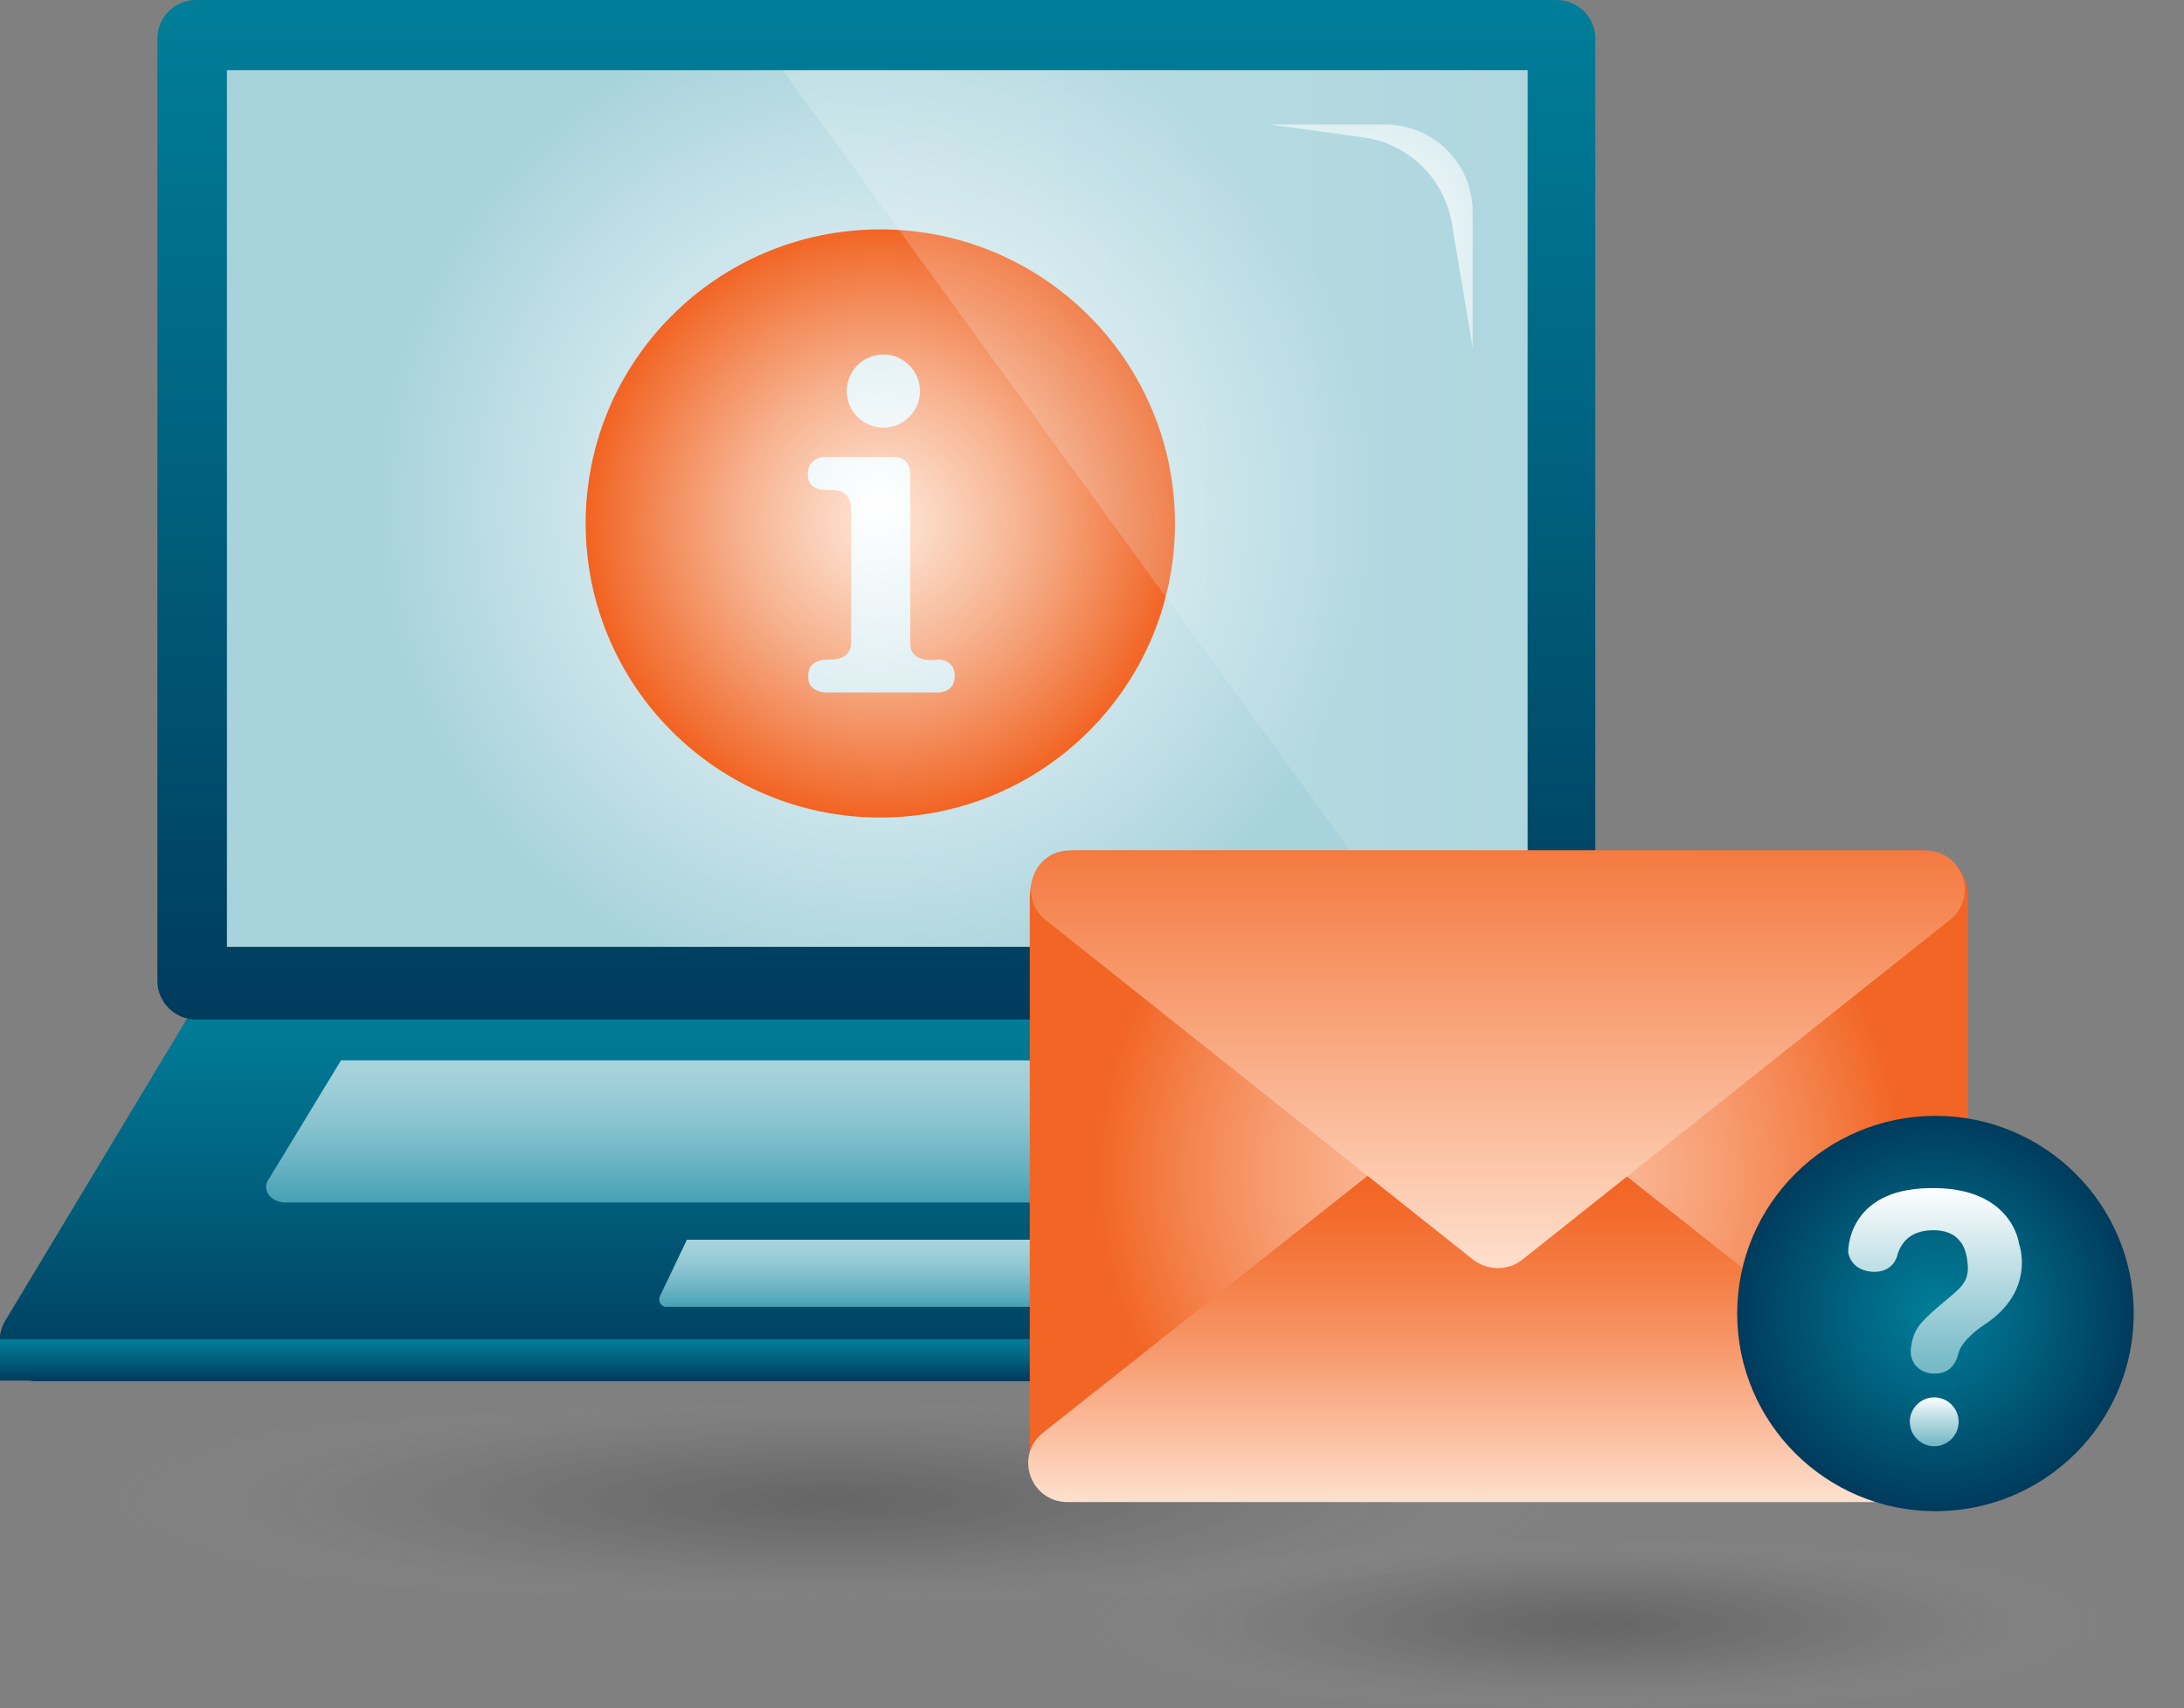
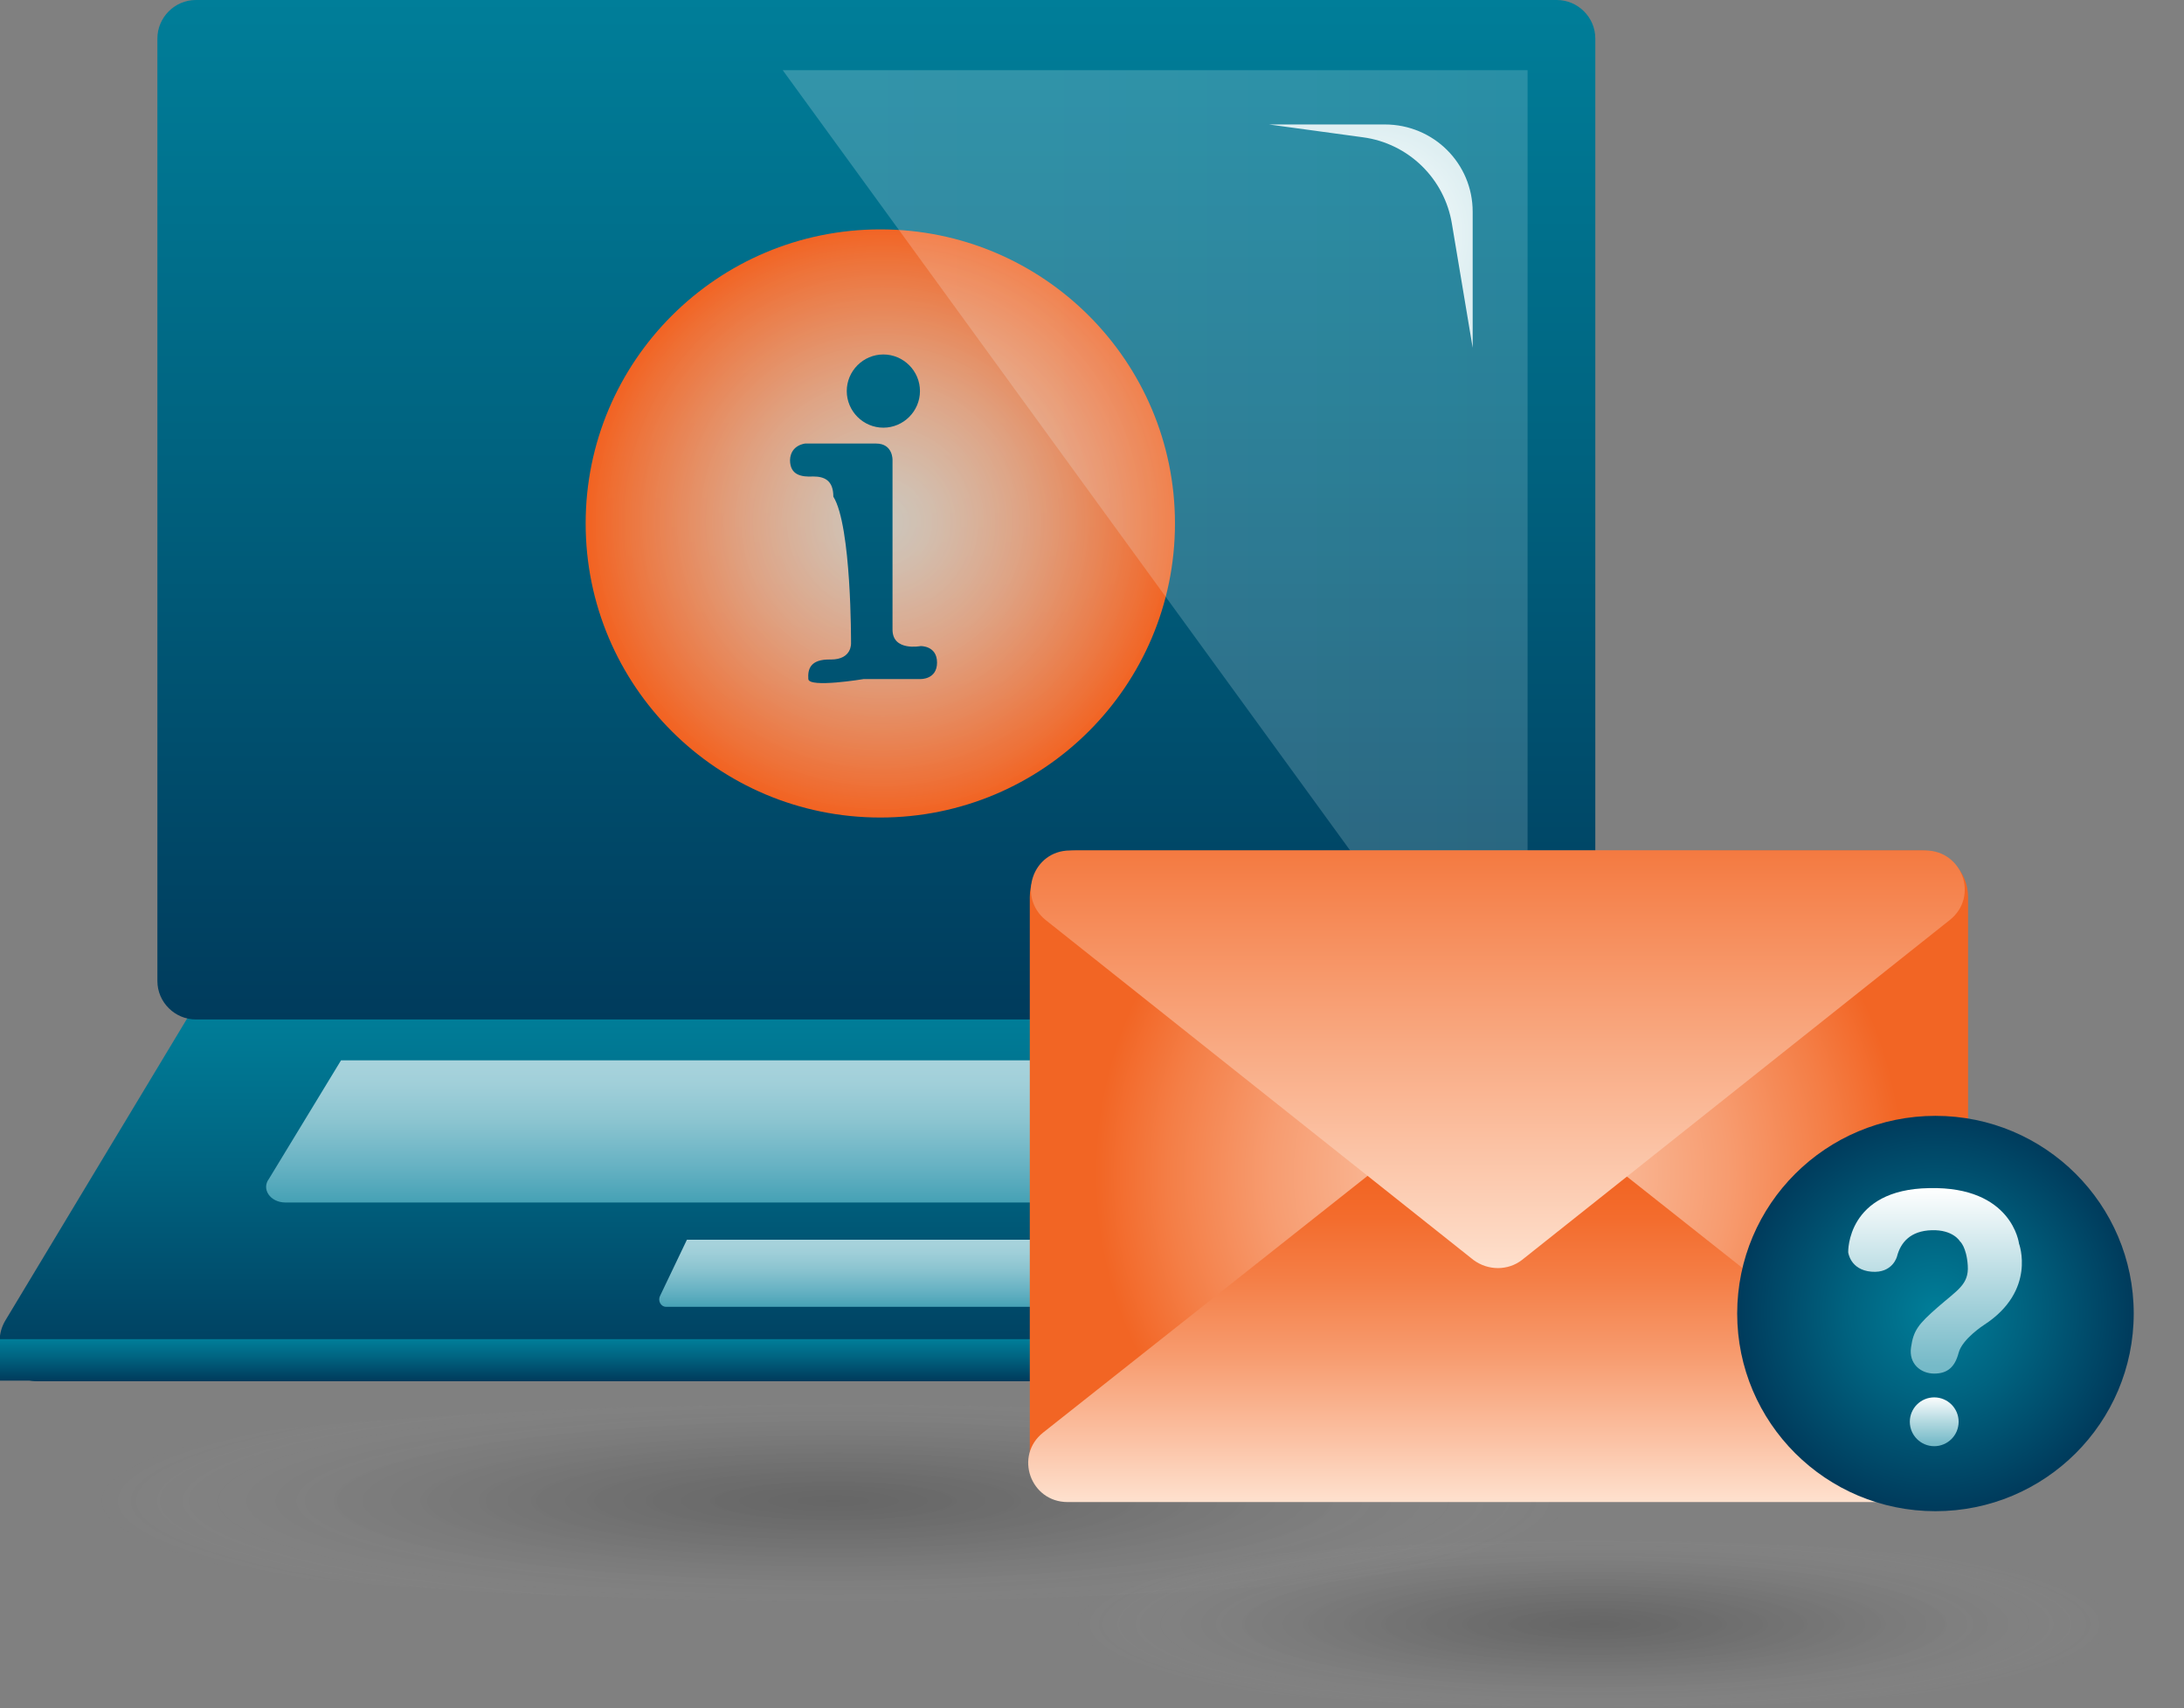
<svg xmlns="http://www.w3.org/2000/svg" version="1.1" id="Layer_1" x="0px" y="0px" viewBox="0 0 358 280" style="enable-background:new 0 0 358 280;" xml:space="preserve">
  <rect x="0" y="0" width="358" height="280" fill="#808080" stroke="none" />
  <style type="text/css">
	.st0{fill:url(#Path_8_);}
	.st1{opacity:0.2;fill:url(#Oval_4_);enable-background:new    ;}
	.st2{fill:url(#Rectangle_2_);}
	.st3{fill:url(#Path_9_);}
	.st4{fill:url(#Rectangle_3_);}
	.st5{fill:url(#Path_10_);}
	.st6{fill:url(#Path_11_);}
	.st7{fill:url(#Shape_1_);}
	.st8{opacity:0.2;fill:url(#Path_12_);enable-background:new    ;}
	.st9{fill:url(#Path_13_);}
	.st10{fill:url(#SVGID_1_);}
	.st11{fill:url(#SVGID_2_);}
	.st12{fill:url(#SVGID_3_);}
	.st13{fill:url(#Oval_5_);}
	.st14{fill:url(#Oval_6_);}
	.st15{fill:url(#Path_14_);}
	.st16{opacity:0.2;fill:url(#Oval_7_);enable-background:new    ;}
</style>
  <g id="Group">
    <linearGradient id="Path_8_" gradientUnits="userSpaceOnUse" x1="-537.611" y1="585.851" x2="-537.611" y2="584.851" gradientTransform="matrix(285.904 0 0 -60.008 153848.125 35321.922)">
      <stop offset="0" style="stop-color:#007E99" />
      <stop offset="0.44" style="stop-color:#006380" />
      <stop offset="1" style="stop-color:#003B5C" />
    </linearGradient>
    <path id="Path" class="st0" d="M279.8,226.4H6.1c-4.8,0-7.8-5.7-5.2-10l30.1-50h223.8l30.1,50C287.5,220.7,284.6,226.4,279.8,226.4   z" />
    <radialGradient id="Oval_4_" cx="-522.771" cy="580.927" r="3.756" gradientTransform="matrix(32.279 0 0 -5.165 17011.197 3246.496)" gradientUnits="userSpaceOnUse">
      <stop offset="0" style="stop-color:#000000" />
      <stop offset="0.162" style="stop-color:#030303;stop-opacity:0.838" />
      <stop offset="0.293" style="stop-color:#0D0D0D;stop-opacity:0.707" />
      <stop offset="0.412" style="stop-color:#1E1E1E;stop-opacity:0.588" />
      <stop offset="0.525" style="stop-color:#363636;stop-opacity:0.475" />
      <stop offset="0.633" style="stop-color:#555555;stop-opacity:0.367" />
      <stop offset="0.738" style="stop-color:#7B7B7B;stop-opacity:0.262" />
      <stop offset="0.84" style="stop-color:#A7A7A7;stop-opacity:0.16" />
      <stop offset="0.937" style="stop-color:#DADADA;stop-opacity:6.285286e-02" />
      <stop offset="1" style="stop-color:#FFFFFF;stop-opacity:0" />
    </radialGradient>
    <ellipse id="Oval" class="st1" cx="136.9" cy="246.3" rx="136.9" ry="16.1" />
    <linearGradient id="Rectangle_2_" gradientUnits="userSpaceOnUse" x1="-537.611" y1="545.719" x2="-537.611" y2="544.72" gradientTransform="matrix(285.911 0 0 -6.824 153851.984 3943.507)">
      <stop offset="0" style="stop-color:#007E99" />
      <stop offset="0.44" style="stop-color:#006380" />
      <stop offset="1" style="stop-color:#003B5C" />
    </linearGradient>
    <rect id="Rectangle" y="219.5" class="st2" width="285.9" height="6.8" />
    <linearGradient id="Path_9_" gradientUnits="userSpaceOnUse" x1="-537.209" y1="589.151" x2="-537.209" y2="588.151" gradientTransform="matrix(235.661 0 0 -167.106 126742.758 98450.875)">
      <stop offset="0" style="stop-color:#007E99" />
      <stop offset="0.44" style="stop-color:#006380" />
      <stop offset="1" style="stop-color:#003B5C" />
    </linearGradient>
    <path id="Path_1_" class="st3" d="M255.2,167.1H32.1c-3.4,0-6.3-2.8-6.3-6.3V6.3c0-3.4,2.8-6.3,6.3-6.3h223.1   c3.4,0,6.3,2.8,6.3,6.3v154.6C261.4,164.3,258.6,167.1,255.2,167.1z" />
    <radialGradient id="Rectangle_3_" cx="-535.741" cy="588.349" r="0.633" gradientTransform="matrix(143.656 0 0 -143.656 77105.992 84603.055)" gradientUnits="userSpaceOnUse">
      <stop offset="0" style="stop-color:#FFFFFF" />
      <stop offset="0.9" style="stop-color:#A8D3DC" />
    </radialGradient>
-     <rect id="Rectangle_1_" x="37.2" y="11.5" class="st4" width="213.2" height="143.7" />
    <linearGradient id="Path_10_" gradientUnits="userSpaceOnUse" x1="-536.803" y1="577.731" x2="-536.803" y2="576.731" gradientTransform="matrix(200.215 0 0 -23.288 107619.469 13628.09)">
      <stop offset="0" style="stop-color:#A8D3DC" />
      <stop offset="0.167" style="stop-color:#A0CFD9" />
      <stop offset="0.425" style="stop-color:#8BC4D0" />
      <stop offset="0.739" style="stop-color:#67B2C3" />
      <stop offset="1" style="stop-color:#45A1B5" />
    </linearGradient>
    <path id="Path_2_" class="st5" d="M240.6,197.1H46.8c-2.5,0-4-2.2-2.7-3.9l11.8-19.4h175.6l11.8,19.4   C244.7,194.9,243.2,197.1,240.6,197.1z" />
    <linearGradient id="Path_11_" gradientUnits="userSpaceOnUse" x1="-531.902" y1="563.1" x2="-531.902" y2="562.1" gradientTransform="matrix(71.072 0 0 -11.075 37946.711 6439.707)">
      <stop offset="0" style="stop-color:#A8D3DC" />
      <stop offset="0.167" style="stop-color:#A0CFD9" />
      <stop offset="0.425" style="stop-color:#8BC4D0" />
      <stop offset="0.739" style="stop-color:#67B2C3" />
      <stop offset="1" style="stop-color:#45A1B5" />
    </linearGradient>
    <path id="Path_3_" class="st6" d="M178,214.2h-68.8c-0.9,0-1.4-1-1-1.8l4.4-9.2h62.3l4,9.2C179.4,213.1,178.9,214.2,178,214.2z" />
    <radialGradient id="Shape_1_" cx="-533.895" cy="587.293" r="0.501" gradientTransform="matrix(96.348 0 0 -96.348 51584.086 56670.402)" gradientUnits="userSpaceOnUse">
      <stop offset="0" style="stop-color:#FEE0CD;stop-opacity:0.8" />
      <stop offset="0.152" style="stop-color:#FDD2B9;stop-opacity:0.83" />
      <stop offset="0.463" style="stop-color:#F9AC86;stop-opacity:0.893" />
      <stop offset="0.901" style="stop-color:#F37135;stop-opacity:0.98" />
      <stop offset="1" style="stop-color:#F26322" />
    </radialGradient>
-     <path id="Shape" class="st7" d="M192.6,85.8c0,26.6-21.6,48.2-48.3,48.2s-48.3-21.6-48.3-48.2s21.6-48.2,48.3-48.2   S192.6,59.2,192.6,85.8z M138.8,64.1c0,3.3,2.7,6,6,6s6-2.7,6-6c0-3.3-2.7-6-6-6S138.8,60.8,138.8,64.1z M139.5,105.4   c0,0,0.2,2.7-3.3,2.7c-3.5-0.1-3.8,1.7-3.7,3.2c0.1,1.5,1.6,2.2,2.9,2.2s9.1,0,9.1,0h9.3c0,0,2.7,0.1,2.7-2.7   c0-2.8-2.7-2.7-2.7-2.7s-4.6,0.9-4.6-2.7c0-3.6,0-27.8,0-27.8s0.1-2.7-2.7-2.7c-2.8,0-11.6,0-11.6,0s-2.4,0.2-2.5,2.7   c0,2.5,1.9,2.8,3.8,2.7c1.8,0,3.3,0.6,3.3,3.3C139.6,86.2,139.5,105.4,139.5,105.4z" />
+     <path id="Shape" class="st7" d="M192.6,85.8c0,26.6-21.6,48.2-48.3,48.2s-48.3-21.6-48.3-48.2s21.6-48.2,48.3-48.2   S192.6,59.2,192.6,85.8z M138.8,64.1c0,3.3,2.7,6,6,6s6-2.7,6-6c0-3.3-2.7-6-6-6S138.8,60.8,138.8,64.1z M139.5,105.4   c0,0,0.2,2.7-3.3,2.7c-3.5-0.1-3.8,1.7-3.7,3.2s9.1,0,9.1,0h9.3c0,0,2.7,0.1,2.7-2.7   c0-2.8-2.7-2.7-2.7-2.7s-4.6,0.9-4.6-2.7c0-3.6,0-27.8,0-27.8s0.1-2.7-2.7-2.7c-2.8,0-11.6,0-11.6,0s-2.4,0.2-2.5,2.7   c0,2.5,1.9,2.8,3.8,2.7c1.8,0,3.3,0.6,3.3,3.3C139.6,86.2,139.5,105.4,139.5,105.4z" />
    <linearGradient id="Path_12_" gradientUnits="userSpaceOnUse" x1="-535.577" y1="588.355" x2="-534.577" y2="588.355" gradientTransform="matrix(122.095 0 0 -144.035 65519.508 84827.117)">
      <stop offset="0" style="stop-color:#FFFFFF" />
      <stop offset="0.283" style="stop-color:#F6FAFB" />
      <stop offset="0.746" style="stop-color:#DDEEF2" />
      <stop offset="1" style="stop-color:#CDE6EB" />
    </linearGradient>
    <polygon id="Path_4_" class="st8" points="250.4,155.6 250.4,11.5 128.3,11.5 233.1,155.6  " />
    <radialGradient id="Path_13_" cx="-523.324" cy="581.244" r="0.526" gradientTransform="matrix(33.383 0 0 -33.383 17694.56 19442.062)" gradientUnits="userSpaceOnUse">
      <stop offset="0.409" style="stop-color:#FFFFFF" />
      <stop offset="0.476" style="stop-color:#FAFCFD" />
      <stop offset="0.788" style="stop-color:#E6F3F5" />
      <stop offset="1" style="stop-color:#DFEFF2" />
    </radialGradient>
    <path id="Path_5_" class="st9" d="M241.4,57V34.7c0-7.9-6.4-14.3-14.4-14.3h-19l15.4,2.1c7.5,1,13.4,6.8,14.6,14.2L241.4,57z" />
  </g>
  <g id="Path_6_" transform="translate(3.803, 0)">
    <radialGradient id="SVGID_1_" cx="-538.23" cy="587.597" r="0.621" gradientTransform="matrix(106.449 0 0 -106.449 57535.832 62741.609)" gradientUnits="userSpaceOnUse">
      <stop offset="0" style="stop-color:#FBC4A7" />
      <stop offset="0.14" style="stop-color:#FBBFA0" />
      <stop offset="0.336" style="stop-color:#F9B28E" />
      <stop offset="0.566" style="stop-color:#F79C70" />
      <stop offset="0.819" style="stop-color:#F47E46" />
      <stop offset="1" style="stop-color:#F26524" />
    </radialGradient>
    <path class="st10" d="M311.2,245.9H172.6c-4.2,0-7.6-3.4-7.6-7.6V147c0-4.2,3.4-7.6,7.6-7.6h138.6c4.2,0,7.6,3.4,7.6,7.6v91.3   C318.8,242.4,315.4,245.9,311.2,245.9z" />
    <linearGradient id="SVGID_2_" gradientUnits="userSpaceOnUse" x1="-539.785" y1="585.486" x2="-539.785" y2="586.486" gradientTransform="matrix(153.516 0 0 -68.457 83107.227 40326.477)">
      <stop offset="0" style="stop-color:#FEE0CD" />
      <stop offset="0.136" style="stop-color:#FBC3A6" />
      <stop offset="0.348" style="stop-color:#F79B6E" />
      <stop offset="0.531" style="stop-color:#F47E46" />
      <stop offset="0.675" style="stop-color:#F36C2D" />
      <stop offset="0.763" style="stop-color:#F26524" />
    </linearGradient>
    <path class="st11" d="M237.6,179.1l-70.4,55.7c-4.8,3.8-2.1,11.4,4,11.4h140.7c6.1,0,8.7-7.6,4-11.4l-70.4-55.7   C243.2,177.2,240,177.2,237.6,179.1z" />
    <linearGradient id="SVGID_3_" gradientUnits="userSpaceOnUse" x1="-539.774" y1="585.484" x2="-539.774" y2="586.484" gradientTransform="matrix(153.048 0 0 -68.429 82852.898 40272.207)">
      <stop offset="0" style="stop-color:#FEE0CD" />
      <stop offset="1" style="stop-color:#F47A41" />
    </linearGradient>
    <path class="st12" d="M245.7,206.5l70.1-55.7c4.8-3.8,2.1-11.4-4-11.4H171.6c-6.1,0-8.7,7.6-4,11.4l70.1,55.7   C240.1,208.3,243.4,208.3,245.7,206.5z" />
  </g>
  <g transform="translate(120.058, 43.598)">
    <radialGradient id="Oval_5_" cx="-651.228" cy="542.136" r="0.501" gradientTransform="matrix(64.828 0 0 -64.828 42414.883 35317.184)" gradientUnits="userSpaceOnUse">
      <stop offset="0" style="stop-color:#007E99" />
      <stop offset="0.44" style="stop-color:#006380" />
      <stop offset="1" style="stop-color:#003B5C" />
    </radialGradient>
    <ellipse id="Oval_1_" class="st13" cx="197.2" cy="171.7" rx="32.5" ry="32.4" />
    <g transform="translate(18.199, 11.644)">
      <linearGradient id="Oval_6_" gradientUnits="userSpaceOnUse" x1="-611.043" y1="497.466" x2="-611.043" y2="496.466" gradientTransform="matrix(8.094 0 0 -8.07 5124.777 4188.14)">
        <stop offset="0" style="stop-color:#FFFFFF" />
        <stop offset="0.475" style="stop-color:#B9DCE3" />
        <stop offset="0.96" style="stop-color:#76BAC8" />
      </linearGradient>
      <ellipse id="Oval_2_" class="st14" cx="178.8" cy="177.8" rx="4" ry="4" />
      <linearGradient id="Path_14_" gradientUnits="userSpaceOnUse" x1="-658.835" y1="525.58" x2="-658.835" y2="524.58" gradientTransform="matrix(28.539 0 0 -30.361 18981.541 16096.592)">
        <stop offset="0" style="stop-color:#FFFFFF" />
        <stop offset="0.475" style="stop-color:#B9DCE3" />
        <stop offset="0.96" style="stop-color:#76BAC8" />
      </linearGradient>
      <path id="Path_7_" class="st15" d="M178.4,146.4c3.5-0.1,4.6,1.8,4.6,1.8s1.1,0.9,1.3,4c0.2,3.1-1.7,4-4.9,6.8s-4,3.8-4.4,6.6    c-0.4,2.7,1.6,4.3,3.8,4.3c2.2,0,3.4-1.1,4-3.4c0.6-2.3,4.2-4.6,4.2-4.6c8.6-5.6,5.7-13.3,5.7-13.3s-1.1-9.4-14.7-9.1    c-13.6,0.2-13.3,10.5-13.3,10.5s0.3,2.9,3.8,3.2c3.5,0.3,4.2-2.5,4.2-2.5C173.3,148.4,174.9,146.5,178.4,146.4z" />
    </g>
  </g>
  <radialGradient id="Oval_7_" cx="-519.756" cy="579.202" r="3.123" gradientTransform="matrix(27.35 0 0 -4.923 14476.731 3117.62)" gradientUnits="userSpaceOnUse">
    <stop offset="0" style="stop-color:#000000" />
    <stop offset="0.162" style="stop-color:#030303;stop-opacity:0.838" />
    <stop offset="0.293" style="stop-color:#0D0D0D;stop-opacity:0.707" />
    <stop offset="0.412" style="stop-color:#1E1E1E;stop-opacity:0.588" />
    <stop offset="0.525" style="stop-color:#363636;stop-opacity:0.475" />
    <stop offset="0.633" style="stop-color:#555555;stop-opacity:0.367" />
    <stop offset="0.738" style="stop-color:#7B7B7B;stop-opacity:0.262" />
    <stop offset="0.84" style="stop-color:#A7A7A7;stop-opacity:0.16" />
    <stop offset="0.937" style="stop-color:#DADADA;stop-opacity:6.285286e-02" />
    <stop offset="1" style="stop-color:#FFFFFF;stop-opacity:0" />
  </radialGradient>
  <ellipse id="Oval_3_" class="st16" cx="261.3" cy="266.2" rx="96.5" ry="13.7" />
</svg>